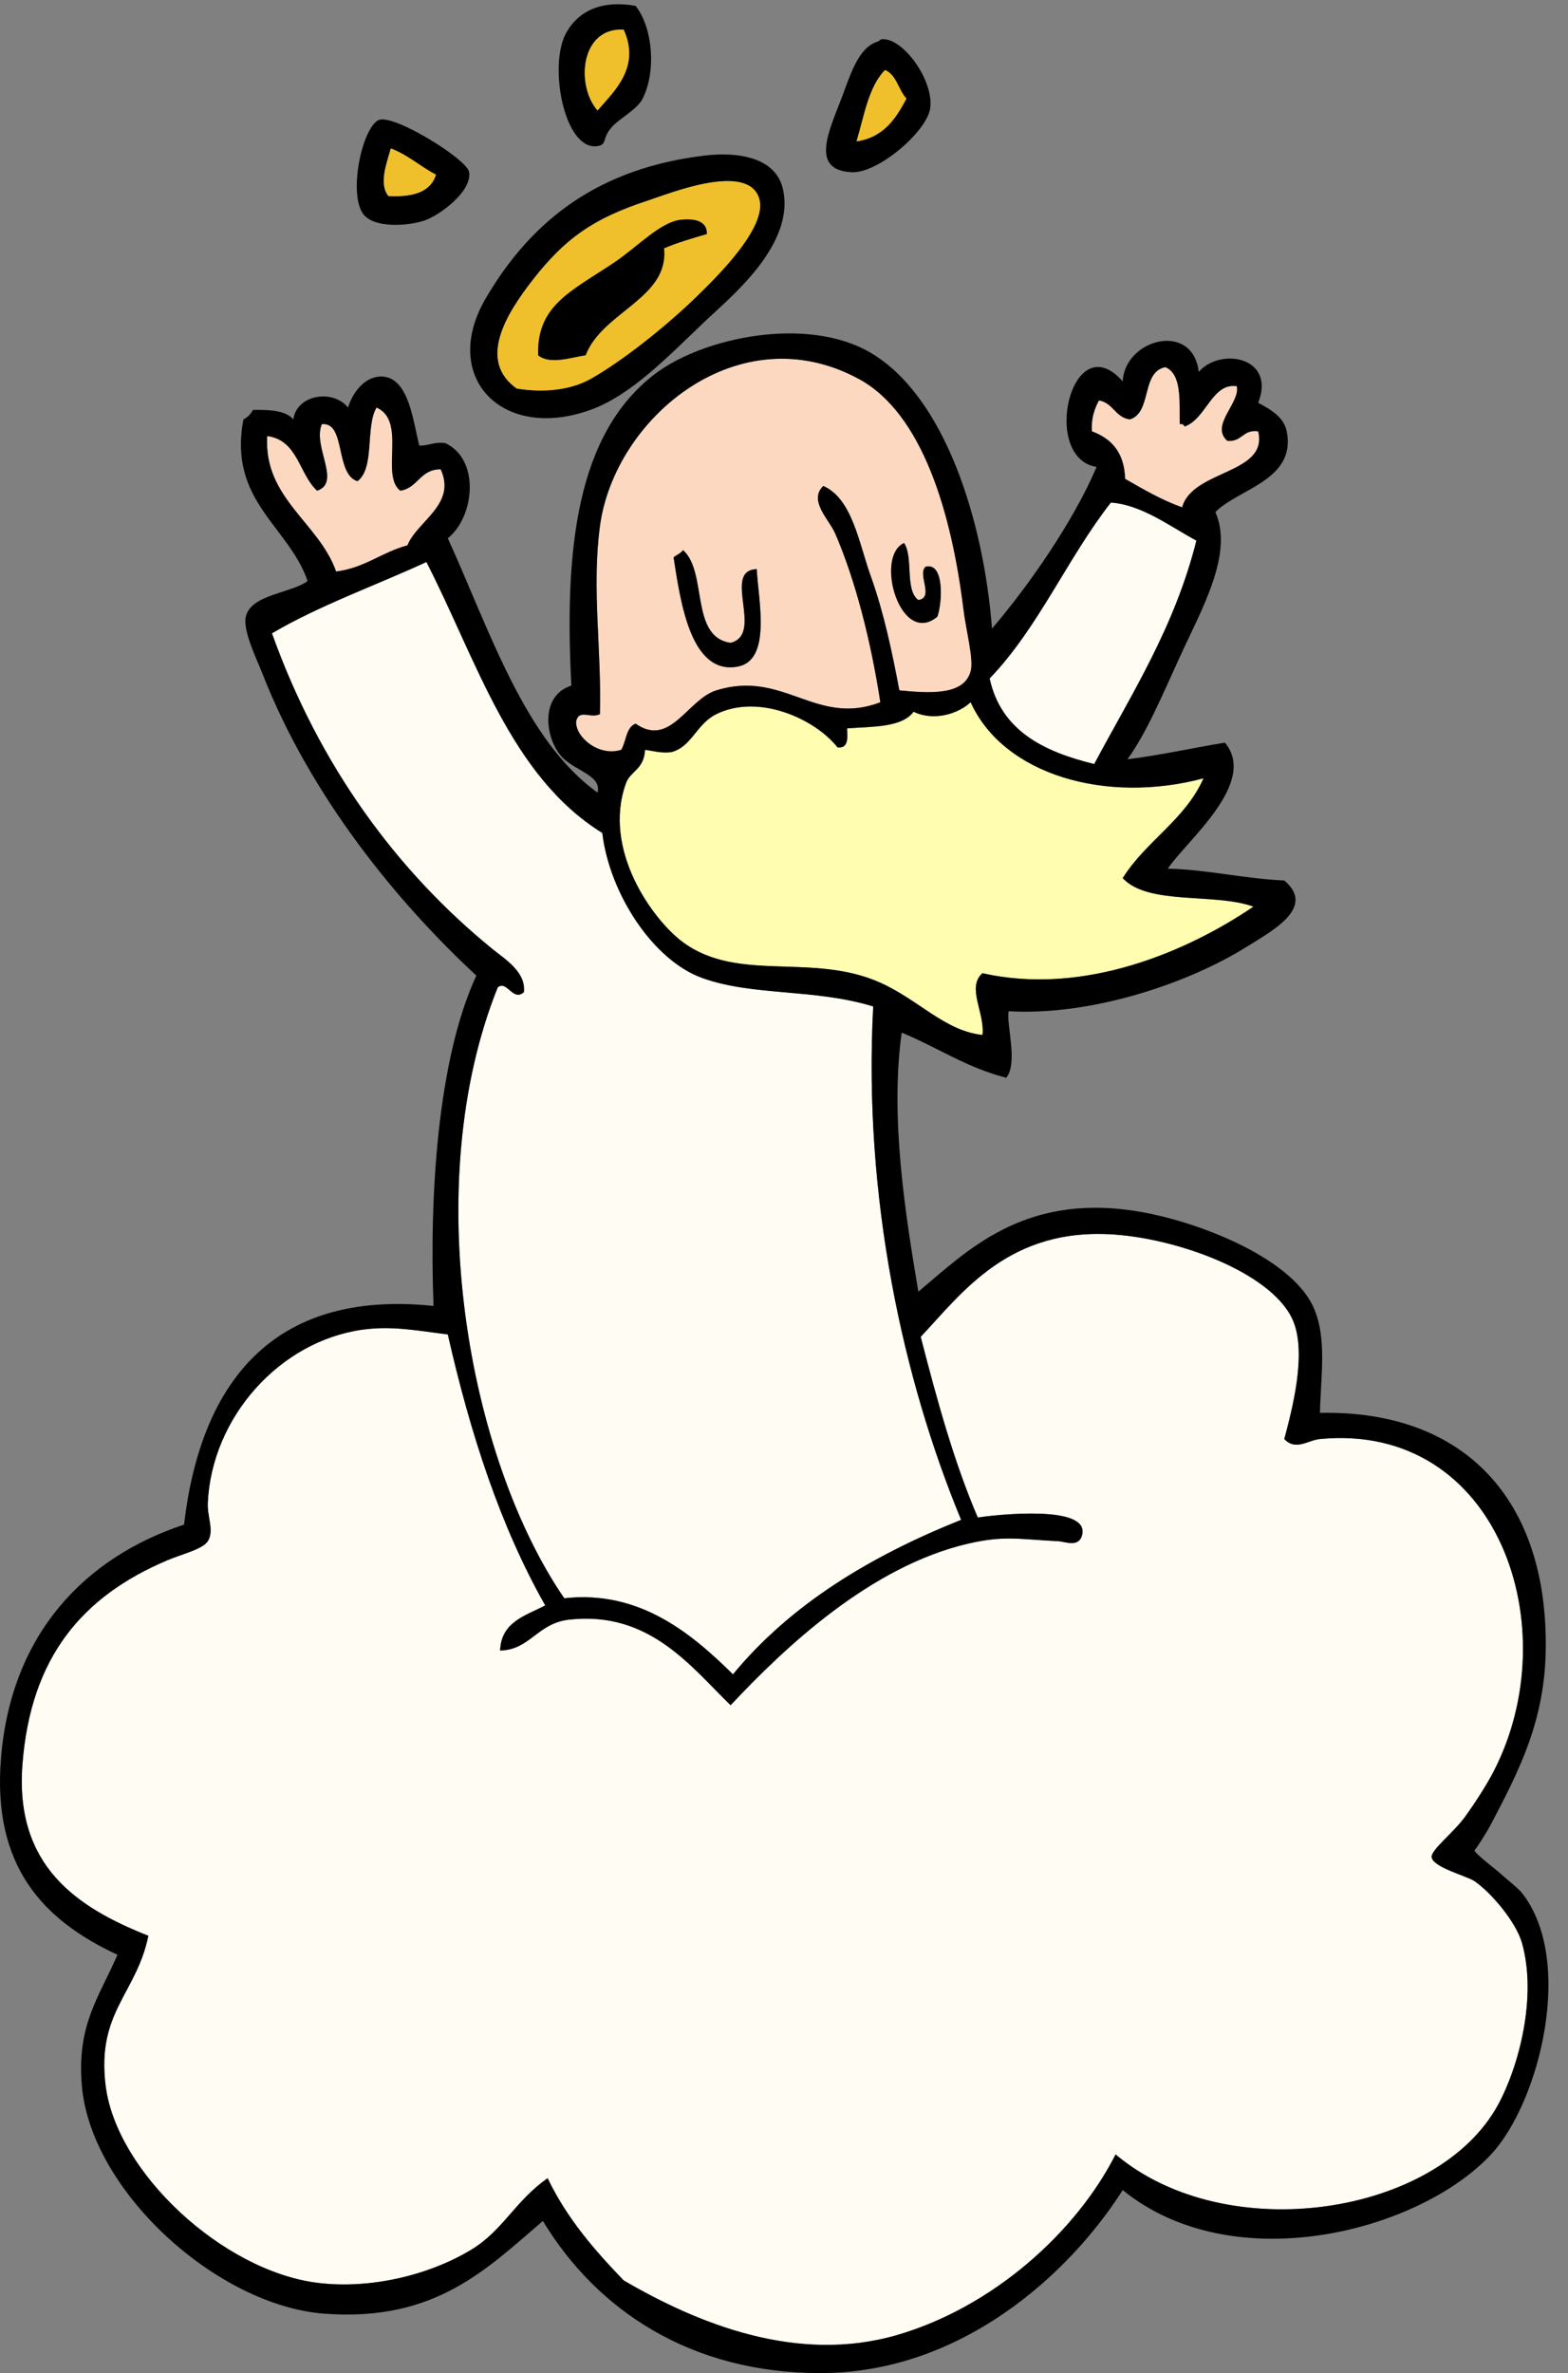
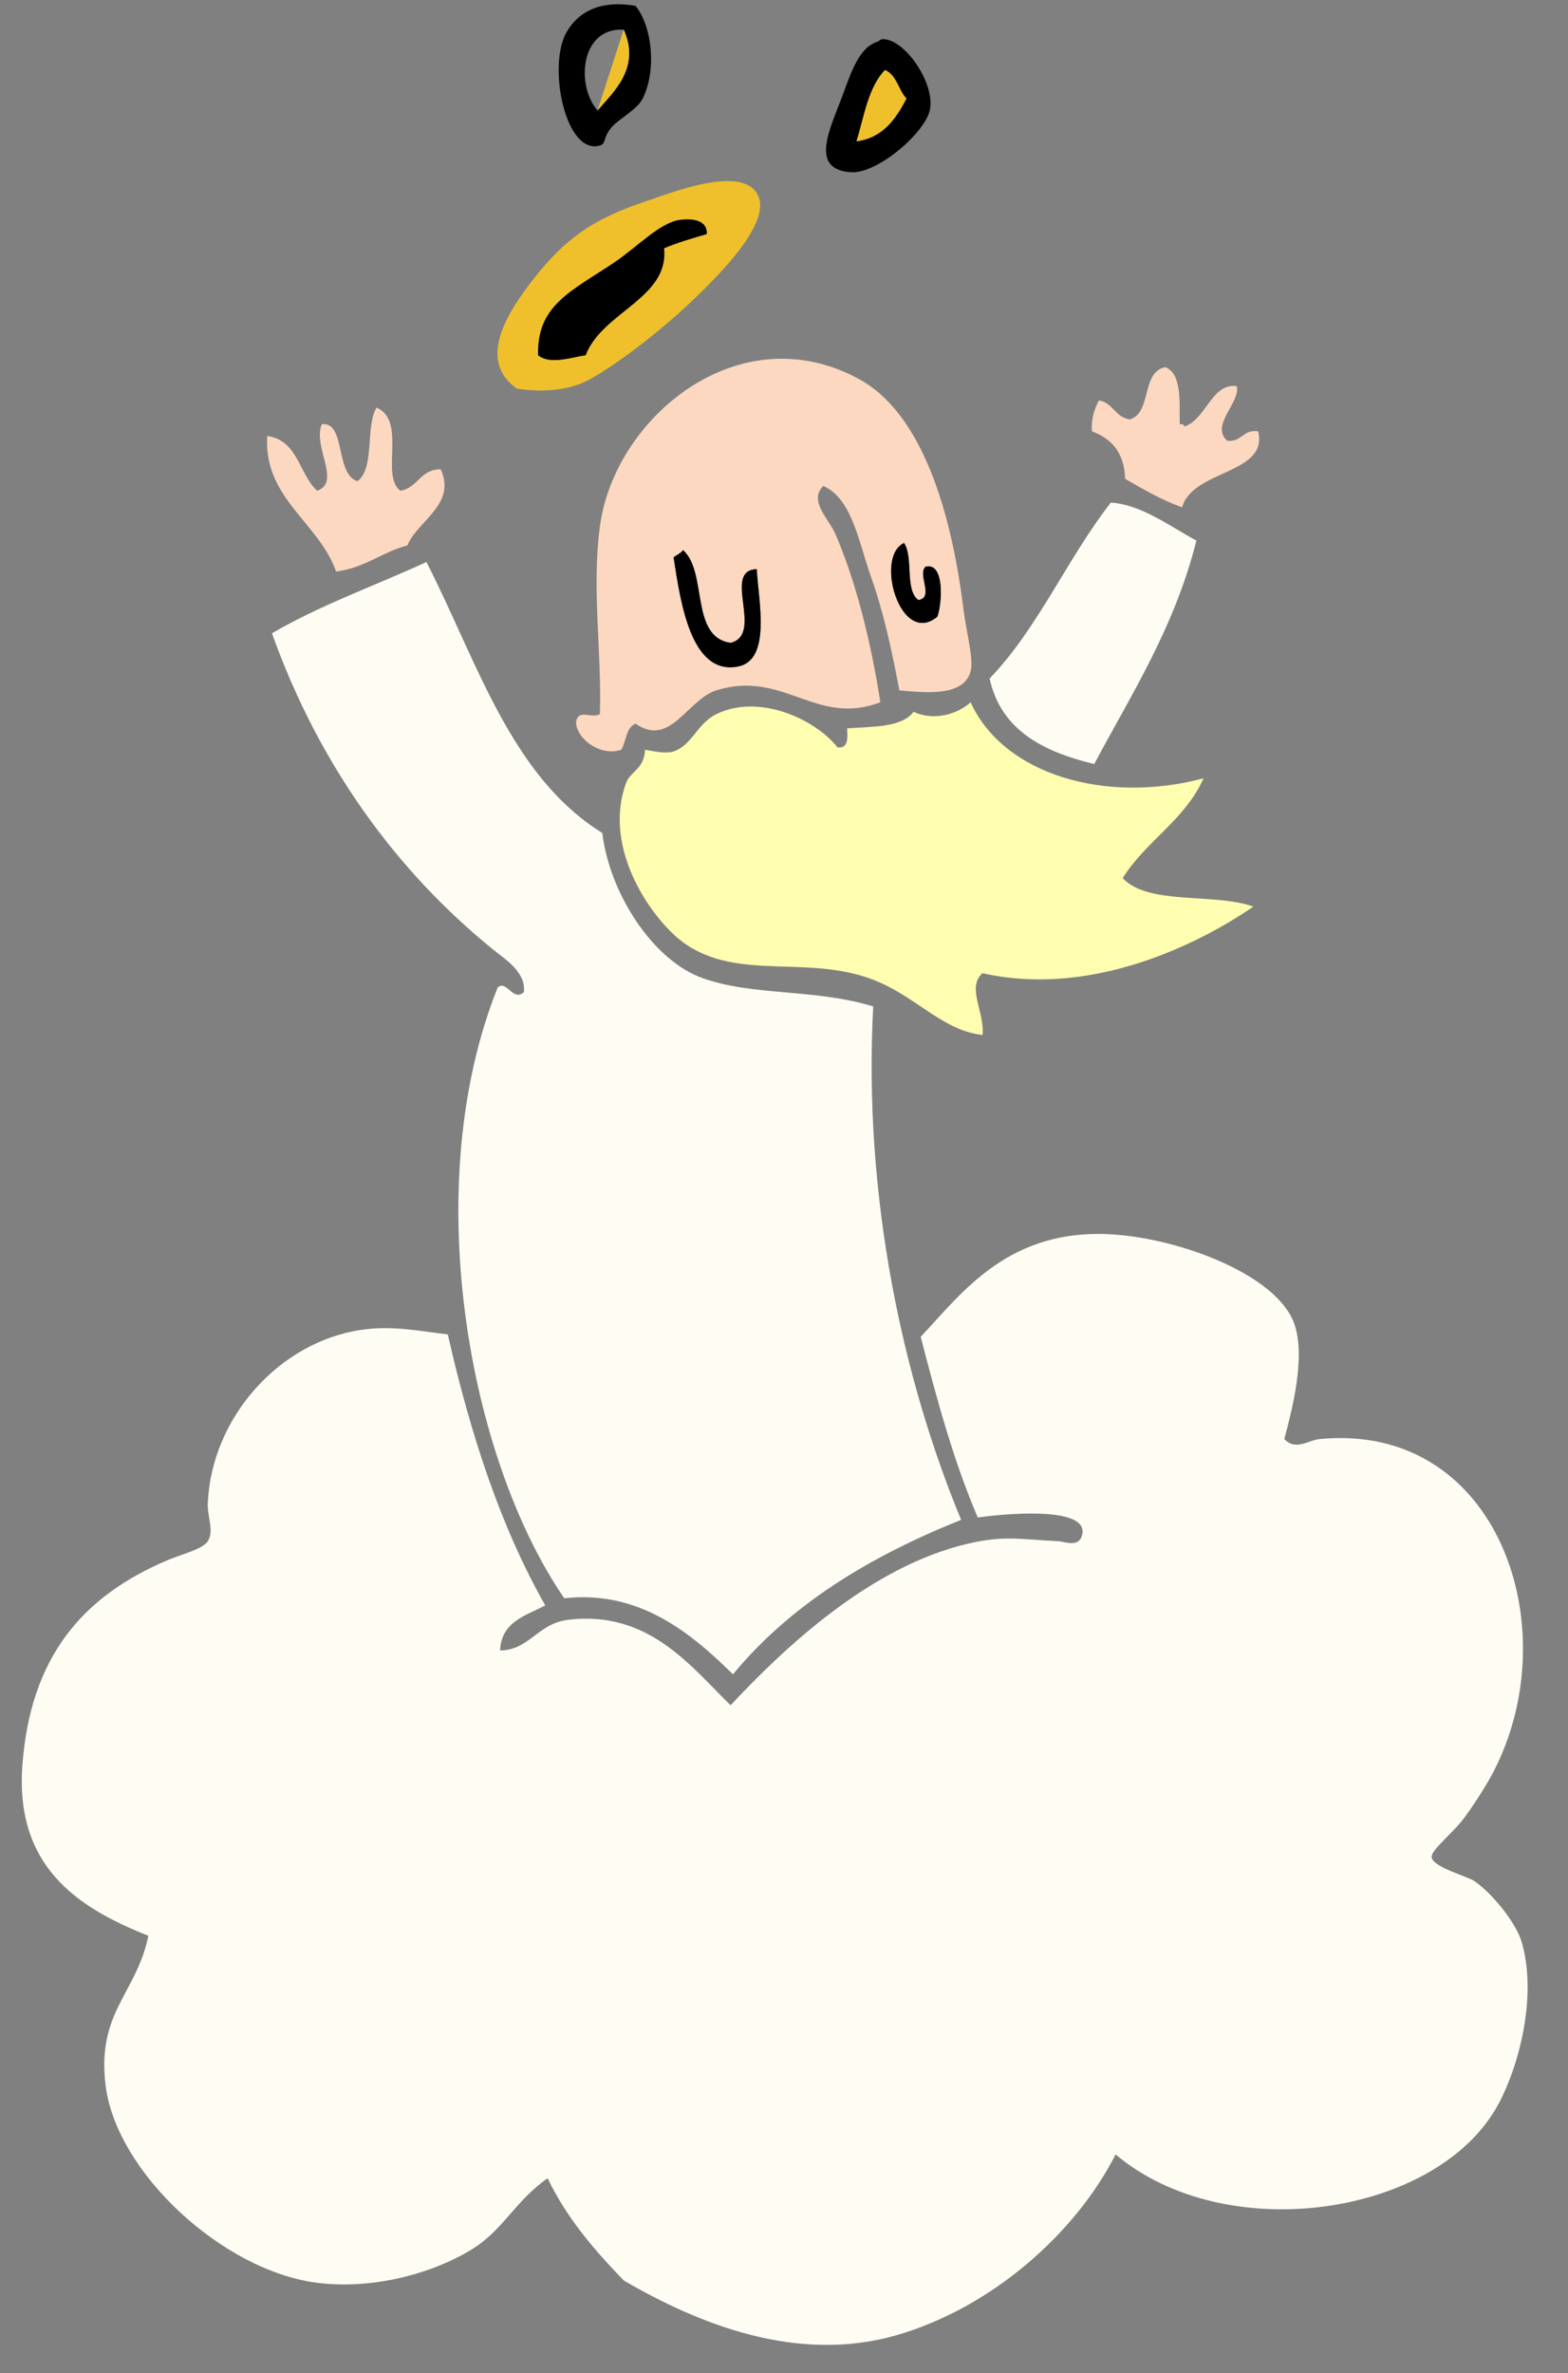
<svg xmlns="http://www.w3.org/2000/svg" height="3541.5" preserveAspectRatio="xMidYMid meet" version="1.0" viewBox="0.0 -6.3 2340.3 3541.5" width="2340.3" zoomAndPan="magnify">
  <rect x="0.0" y="-6.3" width="2340.3" height="3541.5" fill="#808080" stroke="none" />
  <defs>
    <clipPath id="a">
-       <path d="M 0 491 L 2311.102 491 L 2311.102 3535.18 L 0 3535.18 Z M 0 491" />
-     </clipPath>
+       </clipPath>
  </defs>
  <g>
    <g id="change1_1">
      <path d="M 891.828 158.527 C 915.785 130.637 956.602 94.699 930.84 37.941 C 866.254 34.363 859.184 121.289 891.828 158.527 Z M 948.578 2.48 C 973.371 32.93 980.414 98.559 959.227 140.789 C 950.855 157.445 924.199 170.652 913.102 183.363 C 897.949 200.711 906.723 209.41 891.828 211.73 C 842.141 219.43 817.516 89.906 845.719 41.477 C 864.84 8.641 899.824 -6.281 948.578 2.48" fill="inherit" fill-rule="evenodd" />
    </g>
    <g id="change2_1">
-       <path d="M 930.84 37.934 C 956.605 94.68 915.789 130.633 891.828 158.531 C 859.188 121.266 866.258 34.348 930.84 37.934" fill="#efc02b" fill-rule="evenodd" />
+       <path d="M 930.84 37.934 C 956.605 94.68 915.789 130.633 891.828 158.531 " fill="#efc02b" fill-rule="evenodd" />
    </g>
    <g id="change1_2">
      <path d="M 1278.449 204.641 C 1318.66 198.742 1336.957 170.938 1352.918 140.801 C 1340.801 128.082 1338.348 105.707 1321 98.227 C 1296.316 123.188 1289.969 166.492 1278.449 204.641 Z M 1310.379 55.672 C 1312.277 55.117 1313.289 52.211 1317.449 52.125 C 1348.996 51.398 1393.848 114.148 1388.398 154.969 C 1383.719 190.023 1310.43 252.539 1271.348 250.742 C 1206.668 247.773 1239.141 185.746 1257.148 137.254 C 1270.539 101.262 1282.176 63.965 1310.379 55.672" fill="inherit" fill-rule="evenodd" />
    </g>
    <g id="change2_2">
      <path d="M 1321 98.227 C 1338.348 105.711 1340.801 128.086 1352.918 140.801 C 1336.961 170.93 1318.66 198.742 1278.449 204.645 C 1289.969 166.504 1296.32 123.191 1321 98.227" fill="#efc02b" fill-rule="evenodd" />
    </g>
    <g id="change1_3">
-       <path d="M 579.699 286.219 C 615.898 288.121 642.699 280.633 650.637 254.281 C 627.125 242.328 609.125 224.871 583.25 215.273 C 578.102 235.273 564.633 267.395 579.699 286.219 Z M 565.512 172.723 C 587.824 163.621 697.887 231.758 700.297 250.746 C 703.992 279.891 657.68 313.254 636.449 321.691 C 613.055 330.961 555.832 335.965 540.691 311.039 C 520.297 277.492 541.641 182.426 565.512 172.723" fill="inherit" fill-rule="evenodd" />
-     </g>
+       </g>
    <g id="change2_3">
-       <path d="M 583.25 215.277 C 609.125 224.871 627.125 242.348 650.637 254.281 C 642.695 280.637 615.895 288.133 579.703 286.219 C 564.633 267.398 578.098 235.258 583.25 215.277" fill="#efc02b" fill-rule="evenodd" />
-     </g>
+       </g>
    <g id="change1_4">
-       <path d="M 881.184 559.328 C 925.461 534.578 991.633 483.18 1040.801 435.18 C 1068.344 408.293 1146.453 332.309 1133.023 289.758 C 1115.812 235.148 999.207 282.496 966.32 293.297 C 885.715 319.777 843.914 349.332 796.062 410.348 C 754.68 463.105 712.93 532.016 771.234 573.504 C 814.156 580.523 853.195 574.969 881.184 559.328 Z M 1051.441 225.895 C 1101.012 219.957 1157.594 228.191 1168.48 275.562 C 1187.594 358.504 1090.191 437.215 1054.992 470.652 C 997.98 524.734 942.891 583.207 881.184 605.418 C 749.414 652.867 656.18 556.441 725.121 438.719 C 795.094 319.25 896.191 244.566 1051.441 225.895" fill="inherit" fill-rule="evenodd" />
-     </g>
+       </g>
    <g id="change2_4">
      <path d="M 1015.98 321.691 C 985.582 324.973 951.336 362.305 916.652 385.527 C 851.852 428.914 801.164 449.359 803.156 523.863 C 820.793 538.422 852.906 526.941 874.094 523.863 C 898.918 458.836 998.859 439.055 991.141 364.25 C 1010.98 355.727 1033.039 349.387 1054.988 342.949 C 1055.617 320.5 1031.039 320.055 1015.98 321.691 Z M 771.234 573.527 C 712.926 532.023 754.676 463.129 796.059 410.348 C 843.914 349.348 885.711 319.789 966.316 293.309 C 999.207 282.496 1115.809 235.164 1133.02 289.766 C 1146.449 332.32 1068.34 408.305 1040.801 435.188 C 991.629 483.191 925.457 534.574 881.18 559.336 C 853.195 574.965 814.152 580.531 771.234 573.527" fill="#efc02b" fill-rule="evenodd" />
    </g>
    <g id="change1_5">
      <path d="M 1054.988 342.953 C 1033.039 349.383 1010.98 355.715 991.141 364.238 C 998.859 439.055 898.918 458.836 874.094 523.848 C 852.906 526.945 820.793 538.406 803.16 523.848 C 801.168 449.367 851.852 428.914 916.652 385.539 C 951.336 362.305 985.586 324.965 1015.98 321.691 C 1031.039 320.055 1055.617 320.508 1054.988 342.953" fill="inherit" fill-rule="evenodd" />
    </g>
    <g id="change3_1">
      <path d="M 1019.512 814.691 C 1016.031 819.48 1010.062 821.781 1005.332 825.348 C 1015.73 892.582 1031.062 1001.539 1101.102 988.492 C 1151.984 979.008 1131.871 889.508 1129.473 843.07 C 1076.711 844.84 1141.113 940.32 1090.453 953.027 C 1029.473 944.242 1056.484 847.5 1019.512 814.691 Z M 1399.055 914.016 C 1406.555 893.09 1409.734 831.926 1381.305 839.523 C 1368.941 851.348 1394.816 885.453 1370.684 889.168 C 1350.125 874.234 1363.602 825.289 1349.375 804.039 C 1304.691 824.422 1344.004 959.625 1399.055 914.016 Z M 1342.305 1023.957 C 1331.883 968.375 1319.242 908.152 1299.734 853.703 C 1281.664 803.285 1271.965 737.805 1228.785 718.934 C 1206.266 740.766 1237.293 768.613 1246.531 789.863 C 1277.012 859.945 1300.164 951.859 1313.934 1041.699 C 1217.812 1078.617 1169.773 992.641 1069.172 1023.957 C 1025.914 1037.438 1000.512 1110.047 948.582 1073.621 C 934.234 1079.371 934.738 1099.977 927.305 1112.629 C 893.91 1123.582 858.293 1093.492 859.906 1070.055 C 864.398 1051.277 881.516 1066.512 895.383 1059.441 C 898.039 962.398 883 872.293 895.383 779.227 C 916.93 617.082 1102.664 461.93 1282.004 559.312 C 1376.973 610.898 1420.414 759.656 1438.043 903.363 C 1441.973 935.398 1453.633 977.766 1448.703 995.582 C 1438.883 1031.027 1390.395 1028.746 1342.305 1023.957" fill="#fcd8c0" fill-rule="evenodd" />
    </g>
    <g id="change3_2">
      <path d="M 1739.543 541.586 C 1764.102 552.516 1760.262 591.816 1760.812 626.711 C 1764.941 626.125 1767.129 627.484 1767.91 630.258 C 1800.59 618.906 1808.551 564.84 1845.926 569.961 C 1851.785 594.629 1805.582 628.219 1831.762 651.543 C 1853.988 653.672 1854.613 634.203 1877.863 637.344 C 1893.621 701.605 1779.832 694.48 1764.359 750.863 C 1733.039 739.625 1706.32 723.793 1679.242 708.293 C 1678.199 669.117 1658.953 648.18 1629.59 637.344 C 1628.551 617.383 1633.66 603.59 1640.211 591.246 C 1661.43 594.867 1664.52 616.609 1686.34 619.621 C 1719.762 609.281 1702.711 548.492 1739.543 541.586" fill="#fcd8c0" fill-rule="evenodd" />
    </g>
    <g id="change3_3">
      <path d="M 561.965 601.883 C 607.5 621.801 567.336 702.91 597.438 726.016 C 624.07 721.914 626.766 693.875 657.738 694.09 C 681.871 746.406 622.797 771.094 608.078 807.609 C 569.73 817.738 544.719 841.188 501.668 846.605 C 475.789 773.129 393.262 737.551 398.805 644.441 C 444.859 650.414 446.102 701.18 473.293 726.016 C 509.996 713.723 466.031 659.828 480.391 626.695 C 516.504 622.848 499.816 701.594 533.594 711.836 C 559.828 691.949 544.992 631.016 561.965 601.883" fill="#fcd8c0" fill-rule="evenodd" />
    </g>
    <g id="change4_1">
      <path d="M 1785.656 800.508 C 1753.102 929.926 1689.492 1028.309 1633.141 1133.922 C 1557.109 1115.34 1493.992 1083.914 1477.07 1006.234 C 1549.582 930.938 1593.113 826.676 1657.973 743.758 C 1703.461 746.617 1746.746 779.531 1785.656 800.508" fill="#fffdf3" fill-rule="evenodd" />
    </g>
    <g id="change1_6">
      <path d="M 1349.371 804.051 C 1363.602 825.297 1350.125 874.238 1370.684 889.168 C 1394.812 885.465 1368.941 851.352 1381.305 839.52 C 1409.73 831.93 1406.551 893.09 1399.051 914.016 C 1344.004 959.625 1304.691 824.426 1349.371 804.051" fill="inherit" fill-rule="evenodd" />
    </g>
    <g id="change1_7">
      <path d="M 1090.449 953.02 C 1141.109 940.32 1076.711 844.836 1129.469 843.066 C 1131.871 889.516 1151.98 979.023 1101.098 988.504 C 1031.059 1001.539 1015.73 892.586 1005.328 825.344 C 1010.059 821.785 1016.031 819.484 1019.508 814.695 C 1056.48 847.508 1029.469 944.258 1090.449 953.02" fill="inherit" fill-rule="evenodd" />
    </g>
    <g id="change4_2">
      <path d="M 1303.281 1495.695 C 1288.121 1781.855 1348.281 2053.457 1434.5 2261.828 C 1298.57 2316.238 1180.051 2388.059 1094 2492.379 C 1032.621 2432.02 954.973 2366.207 842.168 2378.879 C 697.977 2168.57 625.09 1760.582 742.859 1467.324 C 756.527 1455.602 765.289 1489.062 781.887 1474.422 C 785.465 1444.445 753.656 1425.109 735.758 1410.586 C 591.926 1293.754 476.469 1136.082 405.906 938.832 C 476.598 897.211 559.582 867.895 636.449 832.43 C 711.789 979.371 761.738 1151.684 898.934 1236.781 C 909.812 1327.445 974.629 1426.684 1047.898 1453.133 C 1124.031 1480.641 1215.559 1468.668 1303.281 1495.695" fill="#fffdf3" fill-rule="evenodd" />
    </g>
    <g id="change5_1">
      <path d="M 1796.293 1155.203 C 1768.719 1217.469 1710.207 1248.828 1675.695 1304.172 C 1713.82 1345.266 1812.625 1325.672 1870.785 1346.727 C 1773.656 1412.805 1618.734 1480.453 1466.422 1446.055 C 1442.203 1467.184 1470.141 1504.812 1466.422 1538.262 C 1409.852 1532.062 1371.68 1486.129 1313.93 1460.23 C 1212.551 1414.805 1102.172 1460.723 1019.512 1399.934 C 974.5 1366.824 898.184 1261.652 934.391 1162.293 C 941.031 1144.086 961.223 1142.285 962.77 1112.637 C 975.207 1114.375 985.859 1117.926 1001.781 1116.172 C 1032.582 1108.422 1039.039 1074.281 1069.172 1059.441 C 1131.902 1028.516 1215.84 1065.902 1250.082 1109.086 C 1266.07 1110.898 1265.203 1095.859 1264.25 1080.711 C 1302.703 1077.773 1345.941 1079.633 1363.57 1055.891 C 1394.031 1070.484 1430.141 1058.949 1448.703 1041.695 C 1497.973 1150.359 1651.184 1193.941 1796.293 1155.203" fill="#fffdb0" fill-rule="evenodd" />
    </g>
    <g id="change4_3">
      <path d="M 1916.875 2141.242 C 1933.82 2159.422 1952.266 2142.941 1970.074 2141.242 C 2236.008 2115.84 2340.332 2423.223 2229.031 2637.801 C 2220.211 2654.773 2204.402 2680.402 2186.453 2705.203 C 2169.211 2728.98 2135.043 2754.902 2136.801 2765.5 C 2139.324 2780.711 2189.445 2793.352 2200.629 2800.973 C 2225.387 2817.832 2262.621 2861.652 2271.566 2893.191 C 2294.52 2974.16 2266.66 3078.043 2236.09 3134.391 C 2146.242 3300.129 1831.012 3348.621 1665.066 3208.859 C 1606.012 3325.242 1481.625 3436.949 1338.746 3478.43 C 1189.867 3521.641 1042.297 3461.891 930.84 3396.852 C 887.324 3351.68 846.047 3304.281 817.344 3244.332 C 768.145 3278.941 751.227 3321.812 703.832 3350.73 C 642.078 3388.43 553.359 3410.602 473.289 3400.41 C 332.082 3382.391 173.602 3235.332 157.625 3105.98 C 144.059 2996.27 203.547 2969.402 221.461 2882.539 C 114.125 2840.172 22.031 2778.051 33.48 2627.184 C 45.645 2466.754 122.754 2375.941 249.848 2322.133 C 271.672 2312.902 302.355 2305.801 310.133 2293.762 C 320.062 2278.371 309.25 2257.453 310.133 2237.012 C 315.645 2109.234 417.246 1995.379 540.688 1978.098 C 585.543 1971.801 623.645 1979.684 668.375 1985.172 C 702.219 2134.602 747.402 2272.664 813.793 2389.531 C 784.367 2405.031 748.152 2413.754 746.41 2456.902 C 791.223 2455.891 801.855 2416.203 849.27 2410.812 C 969.359 2397.102 1031.848 2481.703 1090.449 2538.504 C 1171.707 2451.711 1299.578 2331.051 1445.145 2297.312 C 1498.98 2284.844 1520.969 2290.812 1579.91 2293.762 C 1589.578 2294.254 1611.176 2304.242 1615.387 2283.113 C 1624.133 2239.523 1490.684 2253.812 1459.352 2258.281 C 1423.82 2175.594 1398.438 2082.734 1374.195 1988.719 C 1436.082 1923.055 1506.184 1824.16 1665.066 1836.199 C 1765.746 1843.855 1904.199 1896.672 1931.082 1967.449 C 1949.699 2016.551 1928.688 2096.758 1916.875 2141.242" fill="#fffdf3" fill-rule="evenodd" />
    </g>
    <g clip-path="url(#a)" id="change1_8">
-       <path d="M 1931.078 1967.434 C 1904.207 1896.664 1765.754 1843.844 1665.074 1836.195 C 1506.195 1824.156 1436.082 1923.047 1374.203 1988.715 C 1398.445 2082.727 1423.824 2175.586 1459.352 2258.277 C 1490.695 2253.805 1624.145 2239.516 1615.395 2283.105 C 1611.184 2304.238 1589.594 2294.246 1579.926 2293.758 C 1520.973 2290.809 1498.984 2284.836 1445.152 2297.305 C 1299.582 2331.047 1171.715 2451.707 1090.453 2538.496 C 1031.852 2481.699 969.363 2397.098 849.273 2410.809 C 801.859 2416.195 791.223 2455.887 746.41 2456.898 C 748.156 2413.746 784.367 2405.027 813.797 2389.527 C 747.406 2272.656 702.223 2134.598 668.375 1985.168 C 623.648 1979.676 585.547 1971.797 540.691 1978.086 C 417.25 1995.375 315.648 2109.227 310.133 2237.008 C 309.254 2257.445 320.062 2278.367 310.133 2293.758 C 302.355 2305.797 271.672 2312.898 249.852 2322.125 C 122.758 2375.938 45.645 2466.746 33.48 2627.176 C 22.035 2778.047 114.129 2840.168 221.461 2882.539 C 203.551 2969.398 144.062 2996.266 157.625 3105.98 C 173.605 3235.328 332.086 3382.391 473.293 3400.41 C 553.363 3410.602 642.078 3388.43 703.836 3350.73 C 751.234 3321.809 768.148 3278.938 817.348 3244.328 C 846.055 3304.277 887.332 3351.68 930.844 3396.848 C 1042.305 3461.891 1189.871 3521.641 1338.754 3478.43 C 1481.633 3436.949 1606.016 3325.238 1665.074 3208.859 C 1831.016 3348.621 2146.242 3300.129 2236.102 3134.387 C 2266.684 3078.039 2294.531 2974.16 2271.586 2893.188 C 2262.629 2861.648 2225.391 2817.828 2200.637 2800.969 C 2189.457 2793.348 2139.32 2780.707 2136.812 2765.5 C 2135.043 2754.898 2169.227 2728.977 2186.457 2705.199 C 2204.406 2680.398 2220.227 2654.766 2229.031 2637.797 C 2340.328 2423.219 2236.008 2115.836 1970.086 2141.238 C 1952.27 2142.938 1933.828 2159.414 1916.879 2141.238 C 1928.699 2096.754 1949.703 2016.535 1931.078 1967.434 Z M 1448.703 1041.699 C 1430.145 1058.949 1394.035 1070.488 1363.574 1055.879 C 1345.941 1079.613 1302.703 1077.766 1264.254 1080.707 C 1265.203 1095.848 1266.074 1110.895 1250.082 1109.066 C 1215.844 1065.891 1131.902 1028.52 1069.172 1059.441 C 1039.043 1074.277 1032.582 1108.426 1001.781 1116.172 C 985.859 1117.926 975.211 1114.383 962.77 1112.629 C 961.223 1142.285 941.031 1144.078 934.395 1162.289 C 898.184 1261.652 974.5 1366.824 1019.512 1399.93 C 1102.172 1460.715 1212.555 1414.805 1313.934 1460.227 C 1371.684 1486.133 1409.852 1532.062 1466.422 1538.266 C 1470.145 1504.816 1442.203 1467.184 1466.422 1446.047 C 1618.746 1480.457 1773.664 1412.809 1870.797 1346.723 C 1812.625 1325.664 1713.824 1345.254 1675.695 1304.168 C 1710.215 1248.832 1768.723 1217.457 1796.293 1155.203 C 1651.184 1193.949 1497.973 1150.355 1448.703 1041.699 Z M 1047.902 1453.137 C 974.633 1426.664 909.816 1327.438 898.934 1236.766 C 761.738 1151.676 711.789 979.367 636.453 832.418 C 559.586 867.883 476.598 897.219 405.906 938.828 C 476.469 1136.082 591.926 1293.762 735.762 1410.582 C 753.656 1425.102 785.465 1444.426 781.887 1474.426 C 765.289 1489.055 756.527 1455.59 742.859 1467.316 C 625.09 1760.574 697.98 2168.566 842.172 2378.875 C 954.973 2366.207 1032.621 2432.016 1094.004 2492.375 C 1180.055 2388.059 1298.574 2316.234 1434.504 2261.828 C 1348.285 2053.457 1288.125 1781.855 1303.281 1495.691 C 1215.562 1468.672 1124.031 1480.645 1047.902 1453.137 Z M 1657.973 743.746 C 1593.113 826.684 1549.586 930.93 1477.074 1006.234 C 1493.992 1083.895 1557.113 1115.344 1633.145 1133.914 C 1689.496 1028.312 1753.105 929.93 1785.664 800.496 C 1746.754 779.531 1703.465 746.609 1657.973 743.746 Z M 533.59 711.824 C 499.816 701.586 516.504 622.852 480.391 626.695 C 466.031 659.824 509.992 713.727 473.293 726.02 C 446.102 701.191 444.859 650.414 398.805 644.438 C 393.262 737.559 475.789 773.121 501.668 846.613 C 544.719 841.184 569.73 817.73 608.074 807.605 C 622.797 771.102 681.871 746.402 657.738 694.082 C 626.766 693.875 624.066 721.91 597.441 726.02 C 567.332 702.906 607.5 621.793 561.969 601.883 C 544.992 631.016 559.828 691.953 533.59 711.824 Z M 1686.344 619.609 C 1664.523 616.59 1661.434 594.871 1640.215 591.25 C 1633.664 603.582 1628.555 617.383 1629.594 637.332 C 1658.953 648.172 1678.203 669.117 1679.246 708.297 C 1706.324 723.797 1733.043 739.613 1764.363 750.852 C 1779.836 694.477 1893.633 701.605 1877.867 637.332 C 1854.625 634.199 1853.996 653.66 1831.766 651.547 C 1805.582 628.207 1851.797 594.625 1845.934 569.945 C 1808.555 564.836 1800.594 618.91 1767.914 630.262 C 1767.133 627.488 1764.945 626.133 1760.812 626.695 C 1760.266 591.797 1764.105 552.504 1739.543 541.59 C 1702.715 548.488 1719.766 609.277 1686.344 619.609 Z M 1448.703 995.582 C 1453.633 977.766 1441.973 935.398 1438.043 903.363 C 1420.414 759.656 1376.973 610.898 1282.004 559.312 C 1102.664 461.93 916.93 617.082 895.383 779.227 C 883 872.293 898.039 962.398 895.383 1059.441 C 881.516 1066.512 864.398 1051.277 859.906 1070.055 C 858.293 1093.492 893.91 1123.582 927.305 1112.629 C 934.738 1099.977 934.234 1079.371 948.582 1073.621 C 1000.512 1110.047 1025.914 1037.438 1069.172 1023.957 C 1169.773 992.641 1217.812 1078.617 1313.934 1041.699 C 1300.164 951.859 1277.012 859.945 1246.531 789.863 C 1237.293 768.613 1206.266 740.766 1228.785 718.934 C 1271.965 737.805 1281.664 803.285 1299.734 853.703 C 1319.242 908.152 1331.883 968.375 1342.305 1023.957 C 1390.395 1028.746 1438.883 1031.027 1448.703 995.582 Z M 891.832 1176.469 C 898.441 1150.789 858.293 1144.398 838.637 1123.281 C 813.91 1096.715 804.688 1032.195 852.805 1016.867 C 841.953 811.828 861.035 640.914 976.953 552.223 C 1049.324 496.848 1205.223 464.551 1299.734 520.301 C 1408.785 584.613 1467.723 766.805 1480.625 931.742 C 1534.191 869.426 1602.203 771.969 1636.695 690.555 C 1552.215 677.094 1599.605 476.523 1675.695 562.875 C 1678.727 499.582 1780.156 472.469 1789.195 548.66 C 1821.516 511.402 1904.887 526.41 1877.867 594.777 C 1898.477 605.77 1916.293 616.988 1920.441 637.332 C 1935.395 710.391 1846.746 723.738 1814.047 757.941 C 1841.637 820.348 1792.945 903.988 1760.812 974.312 C 1734.574 1031.801 1711.145 1087.57 1682.797 1126.809 C 1733.273 1120.547 1779.375 1109.895 1828.215 1101.996 C 1878.355 1162.008 1769.703 1249.34 1743.094 1289.973 C 1805.125 1291.801 1855.836 1304.906 1916.879 1307.715 C 1964.41 1347.969 1899.59 1382.395 1860.137 1407.02 C 1771.926 1462.094 1627.406 1510.02 1505.445 1502.801 C 1501.586 1521.938 1519.883 1579.801 1501.895 1602.105 C 1442.523 1587.004 1398.594 1556.457 1345.824 1534.719 C 1328.074 1661.793 1351.574 1807.613 1370.684 1921.348 C 1442.523 1861.188 1526.176 1775.145 1693.445 1800.746 C 1785.035 1814.746 1924.742 1869.477 1959.473 1942.617 C 1981.285 1988.566 1971.234 2046.355 1970.086 2102.207 C 2185.535 2097.734 2310.84 2231.727 2307.051 2456.898 C 2305.258 2563.438 2266.477 2637.617 2225.484 2715.848 C 2218 2730.078 2200.844 2756.629 2200.637 2754.848 C 2201.145 2759.719 2232.613 2783.617 2236.102 2786.77 C 2250.941 2800.129 2265.629 2811.156 2271.586 2818.688 C 2351.148 2919.609 2297.527 3131.617 2225.484 3208.859 C 2117.848 3324.23 1840.887 3396.34 1675.695 3262.059 C 1595.715 3387.938 1434.414 3534.859 1225.254 3535.18 C 1030.691 3535.469 890.766 3441.102 810.262 3308.18 C 725.512 3380.75 648.82 3459 483.941 3446.5 C 323.426 3434.32 135.227 3262.98 122.152 3105.98 C 114.633 3015.637 146.801 2976.117 175.352 2910.918 C 63.137 2858.789 -11.883 2777.91 1.555 2616.527 C 17.055 2430.406 128.242 2317.516 274.672 2268.938 C 298.832 2062.484 402.82 1917.156 647.086 1942.617 C 640.637 1776.754 653.309 1574.391 710.938 1449.594 C 592.129 1339.598 463.102 1181.445 391.723 999.125 C 382.309 975.125 362.207 934.852 366.898 914.016 C 374.371 880.664 434.934 879.062 459.105 860.793 C 431.004 778.891 340.023 741.105 363.344 619.609 C 369.598 616.402 374.316 611.672 377.535 605.41 C 402.648 605.129 426.43 606.184 437.816 619.609 C 442.781 582.391 496.988 574.02 519.402 601.883 C 528.453 573.641 549.137 553.297 572.617 555.766 C 610.531 559.746 616.711 623.152 625.812 658.637 C 640.449 659.07 648.023 652.469 664.824 655.074 C 717.387 679.922 707.832 765.824 668.375 796.969 C 730.609 933.344 782.91 1098.582 891.832 1176.469" fill="inherit" fill-rule="evenodd" />
-     </g>
+       </g>
  </g>
</svg>